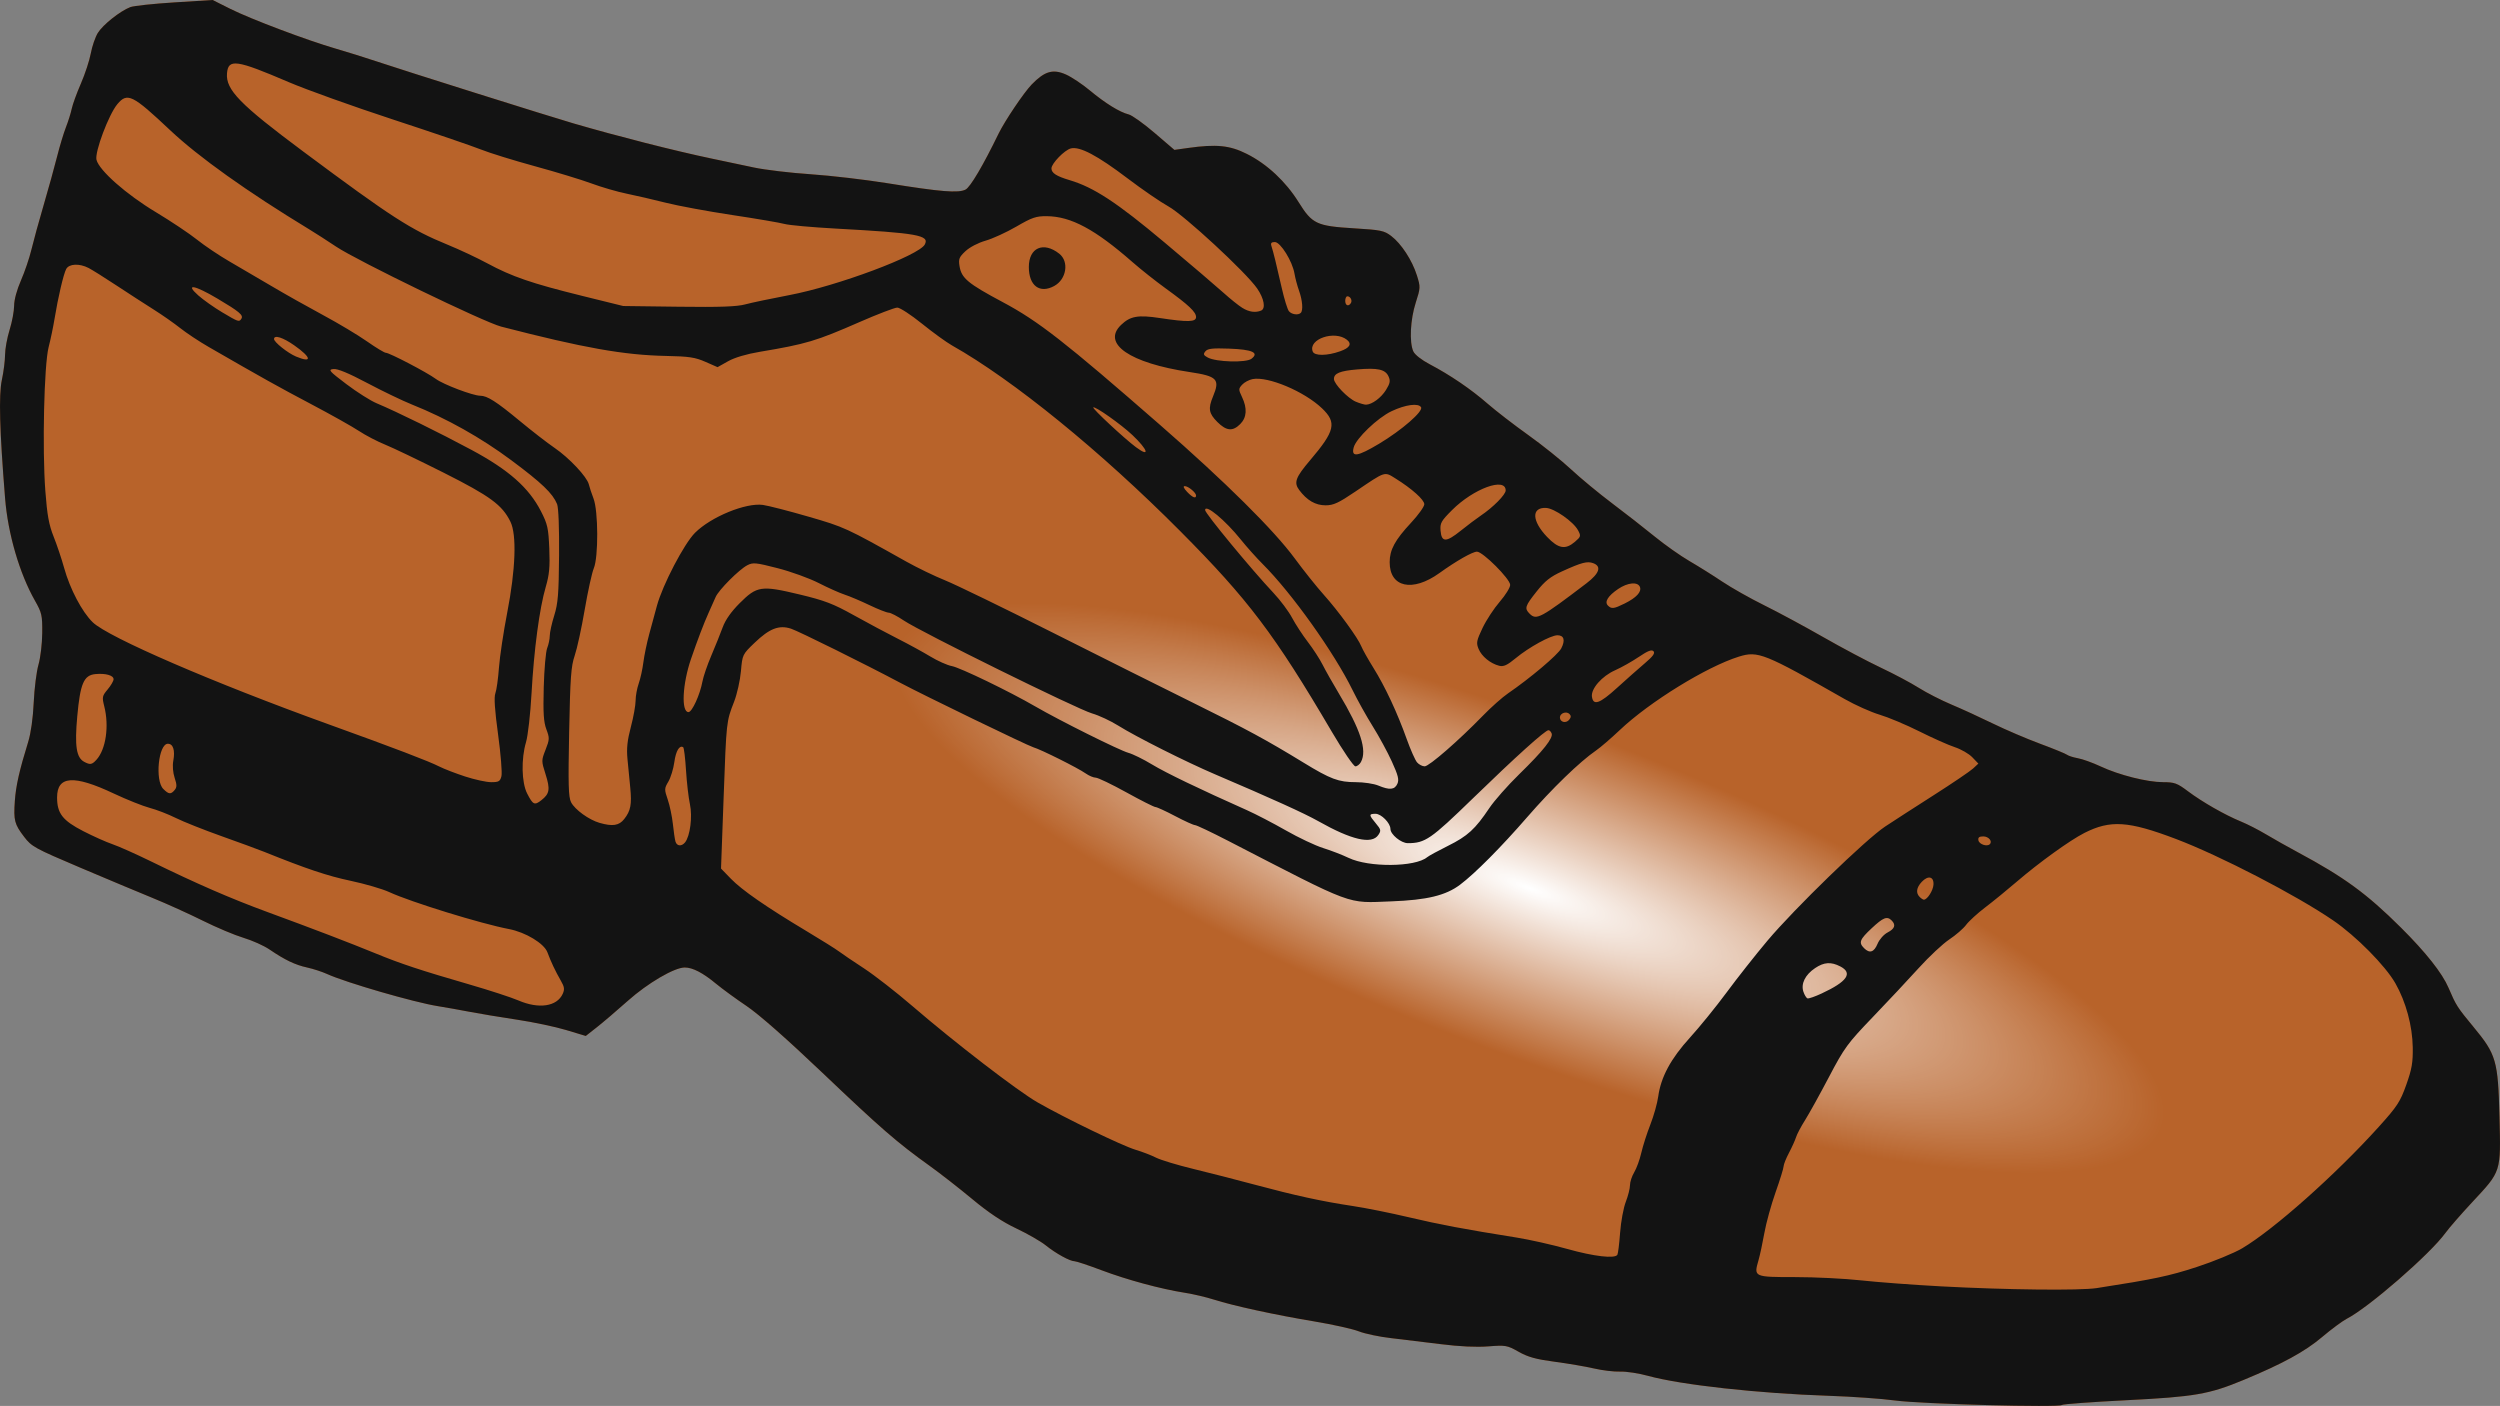
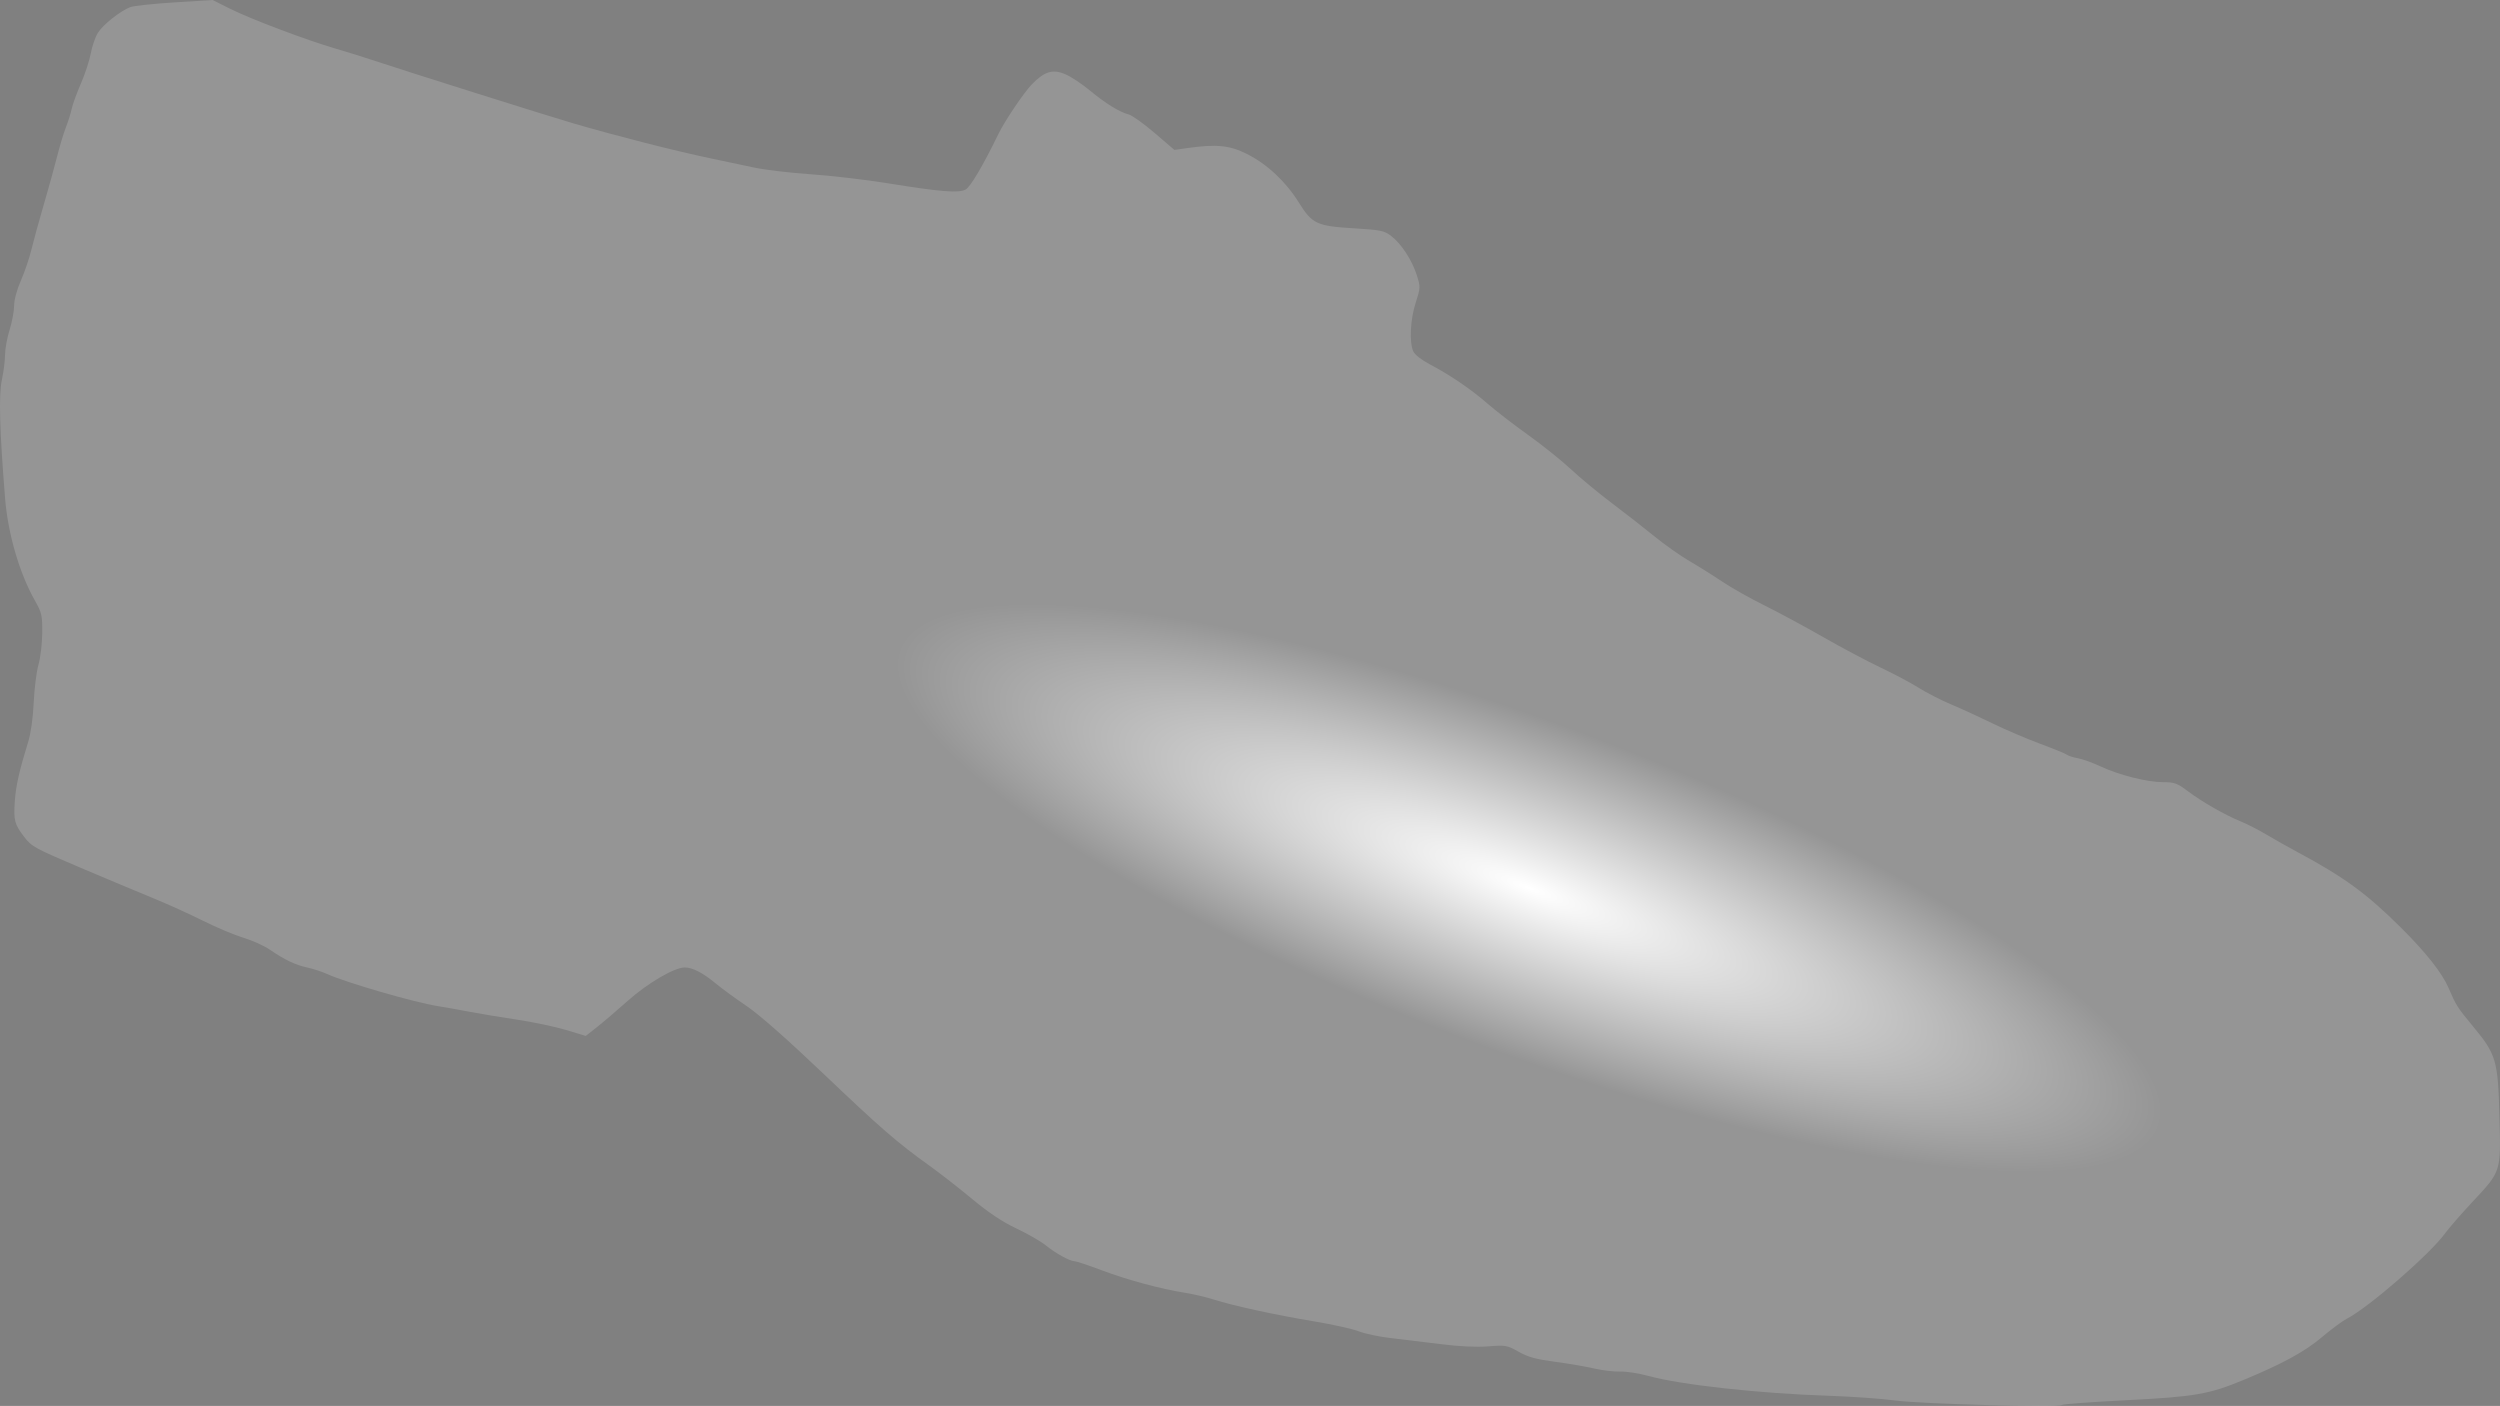
<svg xmlns="http://www.w3.org/2000/svg" xmlns:ns1="http://www.inkscape.org/namespaces/inkscape" xmlns:ns2="http://sodipodi.sourceforge.net/DTD/sodipodi-0.dtd" xmlns:xlink="http://www.w3.org/1999/xlink" width="312.206mm" height="175.574mm" viewBox="0 0 1106.242 622.113" id="svg2" version="1.1" ns1:version="0.91 r13725" ns2:docname="OTHER SHOE.svg">
  <rect x="0" y="0" width="1106.242" height="622.113" fill="#808080" stroke="none" />
  <defs id="defs4">
    <linearGradient ns1:collect="always" id="linearGradient7633">
      <stop style="stop-color:#ffffff;stop-opacity:1" offset="0" id="stop7635" />
      <stop style="stop-color:#ffffff;stop-opacity:0.165" offset="1" id="stop7637" />
    </linearGradient>
    <ns1:path-effect effect="powerstroke" id="path-effect4463" is_visible="true" offset_points="0.18,2.284" sort_points="true" interpolator_type="Linear" interpolator_beta="0.2" start_linecap_type="zerowidth" linejoin_type="round" miter_limit="4" end_linecap_type="zerowidth" cusp_linecap_type="round" />
    <ns1:path-effect effect="powerstroke" id="path-effect4459" is_visible="true" offset_points="0,0.5" sort_points="true" interpolator_type="Linear" interpolator_beta="0.2" start_linecap_type="zerowidth" linejoin_type="round" miter_limit="4" end_linecap_type="zerowidth" cusp_linecap_type="round" />
    <ns1:path-effect effect="powerstroke" id="path-effect4463-8" is_visible="true" offset_points="0.18,1.955" sort_points="true" interpolator_type="Linear" interpolator_beta="0.2" start_linecap_type="zerowidth" linejoin_type="round" miter_limit="4" end_linecap_type="zerowidth" cusp_linecap_type="round" />
    <radialGradient ns1:collect="always" xlink:href="#linearGradient7633" id="radialGradient7639" cx="1918.026" cy="989.92" fx="1918.026" fy="989.92" r="553.121" gradientTransform="matrix(-0.506,0.192,-0.047,-0.123,2767.516,214.658)" gradientUnits="userSpaceOnUse" />
  </defs>
  <ns2:namedview id="base" pagecolor="#ffffff" bordercolor="#666666" borderopacity="1.0" ns1:pageopacity="0.0" ns1:pageshadow="2" ns1:zoom="0.16632901" ns1:cx="-697.66526" ns1:cy="1043.409" ns1:document-units="px" ns1:current-layer="layer1" showgrid="false" fit-margin-top="0" fit-margin-left="0" fit-margin-right="0" fit-margin-bottom="0" ns1:window-width="1366" ns1:window-height="745" ns1:window-x="-8" ns1:window-y="-8" ns1:window-maximized="1" />
  <g ns1:label="Layer 1" ns1:groupmode="layer" id="layer1" transform="translate(-2841.64,-543.152)">
    <g id="g7649" transform="matrix(-1,0,0,1,6789.522,0)">
-       <path id="path7628" transform="translate(1520.767,474.98)" d="m 2333.027,68.172 -7.836,3.928 c -8.992,4.505 -33.985,13.929 -46.744,17.627 -4.773,1.383 -12.596,3.826 -17.385,5.43 -12.635,4.231 -77.141,24.544 -87.707,27.619 -19.859,5.779 -44.598,12.079 -61,15.535 -5.5,1.159 -14.017,2.959 -18.926,3.998 -4.909,1.039 -16.159,2.373 -25,2.965 -8.841,0.592 -24.174,2.384 -34.074,3.98 -23.625,3.811 -31.315,4.435 -34.5,2.799 -2.116,-1.087 -7.742,-10.618 -14.623,-24.771 -2.726,-5.607 -11.216,-18.202 -14.65,-21.736 -5.721,-5.887 -9.381,-6.952 -15.137,-4.406 -2.469,1.092 -7.213,4.254 -10.543,7.025 -6.847,5.698 -13.275,9.669 -17.227,10.641 -1.474,0.363 -6.628,4.04 -11.453,8.174 l -8.771,7.516 -6.049,-0.848 c -12.582,-1.764 -18.428,-1.175 -25.992,2.619 -8.961,4.494 -17.21,12.19 -22.969,21.43 -5.979,9.592 -7.921,10.501 -24.605,11.514 -11.731,0.712 -13.227,1.023 -16.326,3.387 -4.474,3.413 -9.252,10.733 -11.35,17.389 -1.632,5.177 -1.616,5.552 0.506,12.141 2.391,7.424 2.888,17.528 1.061,21.539 -0.66,1.449 -3.667,3.808 -7.25,5.689 -9.04,4.747 -18.285,11.042 -25.621,17.443 -3.575,3.12 -11.64,9.342 -17.92,13.828 -6.28,4.486 -14.83,11.336 -19,15.223 -4.17,3.887 -12.305,10.621 -18.08,14.965 -5.775,4.343 -14.233,10.942 -18.795,14.664 -4.562,3.722 -11.537,8.65 -15.5,10.951 -3.963,2.301 -10.518,6.406 -14.566,9.123 -4.048,2.717 -12.373,7.415 -18.5,10.441 -6.127,3.026 -17.871,9.355 -26.1,14.064 -8.229,4.709 -19.699,10.797 -25.488,13.527 -5.789,2.731 -13.35,6.749 -16.803,8.93 -3.452,2.18 -9.984,5.522 -14.514,7.426 -4.53,1.903 -12.755,5.674 -18.281,8.379 -5.526,2.705 -14.934,6.73 -20.904,8.945 -5.971,2.215 -11.348,4.417 -11.951,4.893 -0.604,0.476 -2.774,1.166 -4.822,1.535 -2.048,0.369 -6.548,1.992 -10,3.607 -8.21,3.842 -20.675,6.982 -27.713,6.982 -5.006,0 -6.201,0.439 -10.979,4.029 -6.338,4.762 -16.405,10.506 -23.502,13.41 -2.796,1.144 -7.782,3.696 -11.082,5.674 -3.3,1.977 -9.6,5.527 -14,7.887 -20.494,10.991 -30.549,18.338 -45.643,33.35 -11.038,10.978 -18.295,20.158 -21.066,26.65 -3.311,7.755 -3.897,8.676 -10.949,17.189 -10.195,12.308 -10.959,14.932 -11.594,39.871 -0.629,24.712 -0.887,23.899 12.068,37.801 4.94,5.301 10.284,11.439 11.875,13.639 6.736,9.315 34.069,33.077 43.65,37.947 1.838,0.934 6.788,4.606 11,8.16 7.591,6.405 17.391,11.755 34.662,18.918 15.301,6.345 21.506,7.417 51.861,8.959 15.327,0.779 28.152,1.721 28.5,2.094 1.137,1.215 62.1,-0.405 73.635,-1.957 6.05,-0.814 19.325,-1.759 29.5,-2.098 31.144,-1.037 65.496,-4.825 80,-8.824 4.125,-1.137 9.683,-1.985 12.351,-1.885 2.668,0.101 7.843,-0.515 11.5,-1.367 3.657,-0.852 11.469,-2.188 17.361,-2.969 8.361,-1.108 11.886,-2.082 16.053,-4.434 5.098,-2.877 5.708,-2.984 13.51,-2.383 5.279,0.407 12.693,0.058 20.947,-0.988 7.027,-0.89 16.955,-2.094 22.061,-2.674 5.106,-0.58 11.487,-1.924 14.182,-2.986 2.694,-1.062 11.635,-3.052 19.869,-4.422 17.267,-2.873 35.68,-6.881 44.396,-9.666 3.328,-1.063 9.025,-2.399 12.66,-2.971 10.686,-1.68 25.571,-5.703 36.902,-9.973 5.811,-2.19 11.177,-3.982 11.926,-3.982 2.078,0 8.322,-3.431 12.781,-7.023 2.2,-1.773 8.05,-5.138 13,-7.479 6.244,-2.952 12.216,-6.927 19.5,-12.98 5.775,-4.799 14.325,-11.468 19,-14.818 14.296,-10.246 21.535,-16.532 47.375,-41.133 15.668,-14.917 28.068,-25.834 33.5,-29.494 4.743,-3.196 10.86,-7.665 13.594,-9.932 5.773,-4.786 10.321,-7.141 13.797,-7.141 4.602,0 16.382,6.901 25.217,14.771 4.772,4.251 10.905,9.483 13.629,11.627 l 4.951,3.898 8.719,-2.633 c 4.795,-1.447 14.569,-3.506 21.719,-4.576 7.15,-1.07 16.6,-2.638 21,-3.486 4.4,-0.848 10.7,-1.971 14,-2.494 10.461,-1.657 40.707,-10.428 49,-14.211 2.2,-1.003 6.176,-2.302 8.836,-2.885 5.33,-1.167 9.847,-3.328 16.664,-7.973 2.475,-1.686 7.65,-4.011 11.5,-5.166 3.85,-1.155 11.95,-4.562 18,-7.572 6.05,-3.01 15.95,-7.496 22,-9.967 6.05,-2.471 20.582,-8.559 32.293,-13.529 20.092,-8.527 21.489,-9.294 24.775,-13.598 4.297,-5.627 4.724,-7.266 4.133,-15.865 -0.461,-6.709 -2.015,-13.59 -5.898,-26.123 -1.202,-3.881 -2.143,-10.568 -2.461,-17.5 -0.283,-6.17 -1.23,-13.694 -2.106,-16.719 -0.876,-3.025 -1.624,-9.325 -1.664,-14 -0.067,-7.849 0.182,-8.948 3.246,-14.355 6.816,-12.029 11.919,-29.506 13.184,-45.145 2.446,-30.255 2.871,-45.818 1.436,-52.5 -0.768,-3.575 -1.406,-8.597 -1.418,-11.16 -0.011,-2.563 -0.915,-7.513 -2.008,-11 -1.093,-3.486 -1.99,-8.289 -2,-10.672 -0.01,-2.609 -1.212,-7.066 -3.027,-11.201 -1.658,-3.778 -3.745,-9.929 -4.637,-13.668 -0.892,-3.739 -3.338,-12.649 -5.438,-19.799 -2.1,-7.15 -4.754,-16.735 -5.898,-21.299 -1.144,-4.564 -2.909,-10.414 -3.922,-13 -1.013,-2.586 -2.169,-6.276 -2.57,-8.201 -0.401,-1.925 -2.225,-6.936 -4.053,-11.135 -1.828,-4.199 -3.799,-10.211 -4.381,-13.359 -0.582,-3.149 -1.988,-7.229 -3.125,-9.068 -2.228,-3.605 -9.92,-9.71 -14.361,-11.398 -1.508,-0.573 -10.32,-1.517 -19.584,-2.096 l -16.844,-1.053 z" style="fill:#aa4400" ns1:connector-curvature="0" />
      <path style="fill:url(#radialGradient7639);fill-opacity:1" d="m 2333.027,68.172 -7.836,3.928 c -8.992,4.505 -33.985,13.929 -46.744,17.627 -4.773,1.383 -12.596,3.826 -17.385,5.43 -12.635,4.231 -77.141,24.544 -87.707,27.619 -19.859,5.779 -44.598,12.079 -61,15.535 -5.5,1.159 -14.017,2.959 -18.926,3.998 -4.909,1.039 -16.159,2.373 -25,2.965 -8.841,0.592 -24.174,2.384 -34.074,3.98 -23.625,3.811 -31.315,4.435 -34.5,2.799 -2.116,-1.087 -7.742,-10.618 -14.623,-24.771 -2.726,-5.607 -11.216,-18.202 -14.65,-21.736 -5.721,-5.887 -9.381,-6.952 -15.137,-4.406 -2.469,1.092 -7.213,4.254 -10.543,7.025 -6.847,5.698 -13.275,9.669 -17.227,10.641 -1.474,0.363 -6.628,4.04 -11.453,8.174 l -8.771,7.516 -6.049,-0.848 c -12.582,-1.764 -18.428,-1.175 -25.992,2.619 -8.961,4.494 -17.21,12.19 -22.969,21.43 -5.979,9.592 -7.921,10.501 -24.605,11.514 -11.731,0.712 -13.227,1.023 -16.326,3.387 -4.474,3.413 -9.252,10.733 -11.35,17.389 -1.632,5.177 -1.616,5.552 0.506,12.141 2.391,7.424 2.888,17.528 1.061,21.539 -0.66,1.449 -3.667,3.808 -7.25,5.689 -9.04,4.747 -18.285,11.042 -25.621,17.443 -3.575,3.12 -11.64,9.342 -17.92,13.828 -6.28,4.486 -14.83,11.336 -19,15.223 -4.17,3.887 -12.305,10.621 -18.08,14.965 -5.775,4.343 -14.233,10.942 -18.795,14.664 -4.562,3.722 -11.537,8.65 -15.5,10.951 -3.963,2.301 -10.518,6.406 -14.566,9.123 -4.048,2.717 -12.373,7.415 -18.5,10.441 -6.127,3.026 -17.871,9.355 -26.1,14.064 -8.229,4.709 -19.699,10.797 -25.488,13.527 -5.789,2.731 -13.35,6.749 -16.803,8.93 -3.452,2.18 -9.984,5.522 -14.514,7.426 -4.53,1.903 -12.755,5.674 -18.281,8.379 -5.526,2.705 -14.934,6.73 -20.904,8.945 -5.971,2.215 -11.348,4.417 -11.951,4.893 -0.604,0.476 -2.774,1.166 -4.822,1.535 -2.048,0.369 -6.548,1.992 -10,3.607 -8.21,3.842 -20.675,6.982 -27.713,6.982 -5.006,0 -6.201,0.439 -10.979,4.029 -6.338,4.762 -16.405,10.506 -23.502,13.41 -2.796,1.144 -7.782,3.696 -11.082,5.674 -3.3,1.977 -9.6,5.527 -14,7.887 -20.494,10.991 -30.549,18.338 -45.643,33.35 -11.038,10.978 -18.295,20.158 -21.066,26.65 -3.311,7.755 -3.897,8.676 -10.949,17.189 -10.195,12.308 -10.959,14.932 -11.594,39.871 -0.629,24.712 -0.887,23.899 12.068,37.801 4.94,5.301 10.284,11.439 11.875,13.639 6.736,9.315 34.069,33.077 43.65,37.947 1.838,0.934 6.788,4.606 11,8.16 7.591,6.405 17.391,11.755 34.662,18.918 15.301,6.345 21.506,7.417 51.861,8.959 15.327,0.779 28.152,1.721 28.5,2.094 1.137,1.215 62.1,-0.405 73.635,-1.957 6.05,-0.814 19.325,-1.759 29.5,-2.098 31.144,-1.037 65.496,-4.825 80,-8.824 4.125,-1.137 9.683,-1.985 12.351,-1.885 2.668,0.101 7.843,-0.515 11.5,-1.367 3.657,-0.852 11.469,-2.188 17.361,-2.969 8.361,-1.108 11.886,-2.082 16.053,-4.434 5.098,-2.877 5.708,-2.984 13.51,-2.383 5.279,0.407 12.693,0.058 20.947,-0.988 7.027,-0.89 16.955,-2.094 22.061,-2.674 5.106,-0.58 11.487,-1.924 14.182,-2.986 2.694,-1.062 11.635,-3.052 19.869,-4.422 17.267,-2.873 35.68,-6.881 44.396,-9.666 3.328,-1.063 9.025,-2.399 12.66,-2.971 10.686,-1.68 25.571,-5.703 36.902,-9.973 5.811,-2.19 11.177,-3.982 11.926,-3.982 2.078,0 8.322,-3.431 12.781,-7.023 2.2,-1.773 8.05,-5.138 13,-7.479 6.244,-2.952 12.216,-6.927 19.5,-12.98 5.775,-4.799 14.325,-11.468 19,-14.818 14.296,-10.246 21.535,-16.532 47.375,-41.133 15.668,-14.917 28.068,-25.834 33.5,-29.494 4.743,-3.196 10.86,-7.665 13.594,-9.932 5.773,-4.786 10.321,-7.141 13.797,-7.141 4.602,0 16.382,6.901 25.217,14.771 4.772,4.251 10.905,9.483 13.629,11.627 l 4.951,3.898 8.719,-2.633 c 4.795,-1.447 14.569,-3.506 21.719,-4.576 7.15,-1.07 16.6,-2.638 21,-3.486 4.4,-0.848 10.7,-1.971 14,-2.494 10.461,-1.657 40.707,-10.428 49,-14.211 2.2,-1.003 6.176,-2.302 8.836,-2.885 5.33,-1.167 9.847,-3.328 16.664,-7.973 2.475,-1.686 7.65,-4.011 11.5,-5.166 3.85,-1.155 11.95,-4.562 18,-7.572 6.05,-3.01 15.95,-7.496 22,-9.967 6.05,-2.471 20.582,-8.559 32.293,-13.529 20.092,-8.527 21.489,-9.294 24.775,-13.598 4.297,-5.627 4.724,-7.266 4.133,-15.865 -0.461,-6.709 -2.015,-13.59 -5.898,-26.123 -1.202,-3.881 -2.143,-10.568 -2.461,-17.5 -0.283,-6.17 -1.23,-13.694 -2.106,-16.719 -0.876,-3.025 -1.624,-9.325 -1.664,-14 -0.067,-7.849 0.182,-8.948 3.246,-14.355 6.816,-12.029 11.919,-29.506 13.184,-45.145 2.446,-30.255 2.871,-45.818 1.436,-52.5 -0.768,-3.575 -1.406,-8.597 -1.418,-11.16 -0.011,-2.563 -0.915,-7.513 -2.008,-11 -1.093,-3.486 -1.99,-8.289 -2,-10.672 -0.01,-2.609 -1.212,-7.066 -3.027,-11.201 -1.658,-3.778 -3.745,-9.929 -4.637,-13.668 -0.892,-3.739 -3.338,-12.649 -5.438,-19.799 -2.1,-7.15 -4.754,-16.735 -5.898,-21.299 -1.144,-4.564 -2.909,-10.414 -3.922,-13 -1.013,-2.586 -2.169,-6.276 -2.57,-8.201 -0.401,-1.925 -2.225,-6.936 -4.053,-11.135 -1.828,-4.199 -3.799,-10.211 -4.381,-13.359 -0.582,-3.149 -1.988,-7.229 -3.125,-9.068 -2.228,-3.605 -9.92,-9.71 -14.361,-11.398 -1.508,-0.573 -10.32,-1.517 -19.584,-2.096 l -16.844,-1.053 z" transform="translate(1520.767,474.98)" id="path7631" ns1:connector-curvature="0" />
-       <path ns1:connector-curvature="0" id="path7556" d="m 3035.489,1164.839 c -0.348,-0.372 -13.173,-1.314 -28.5,-2.093 -30.355,-1.542 -36.561,-2.614 -51.861,-8.96 -17.271,-7.163 -27.073,-12.511 -34.664,-18.917 -4.212,-3.554 -9.162,-7.226 -11,-8.16 -9.581,-4.87 -36.914,-28.632 -43.65,-37.947 -1.591,-2.2 -6.935,-8.337 -11.875,-13.639 -12.955,-13.902 -12.696,-13.09 -12.067,-37.801 0.635,-24.939 1.398,-27.563 11.594,-39.871 7.053,-8.514 7.638,-9.434 10.949,-17.189 2.771,-6.492 10.028,-15.672 21.066,-26.65 15.093,-15.011 25.149,-22.359 45.643,-33.35 4.4,-2.36 10.7,-5.909 14,-7.886 3.3,-1.977 8.287,-4.531 11.083,-5.675 7.097,-2.904 17.165,-8.649 23.503,-13.411 4.778,-3.59 5.972,-4.028 10.978,-4.028 7.037,0 19.503,-3.141 27.713,-6.982 3.452,-1.615 7.952,-3.239 10,-3.607 2.048,-0.369 4.218,-1.06 4.822,-1.536 0.604,-0.476 5.982,-2.678 11.953,-4.892 5.971,-2.215 15.377,-6.24 20.903,-8.945 5.526,-2.705 13.753,-6.475 18.283,-8.378 4.53,-1.903 11.061,-5.245 14.513,-7.425 3.453,-2.18 11.014,-6.199 16.803,-8.93 5.789,-2.731 17.258,-8.818 25.487,-13.528 8.229,-4.709 19.974,-11.038 26.101,-14.065 6.127,-3.026 14.452,-7.725 18.5,-10.441 4.048,-2.717 10.603,-6.822 14.566,-9.123 3.963,-2.301 10.938,-7.229 15.5,-10.951 4.562,-3.722 13.019,-10.321 18.794,-14.664 5.775,-4.343 13.912,-11.077 18.081,-14.964 4.17,-3.887 12.72,-10.737 19,-15.223 6.28,-4.486 14.344,-10.708 17.919,-13.828 7.336,-6.402 16.582,-12.696 25.622,-17.444 3.583,-1.881 6.59,-4.242 7.25,-5.691 1.827,-4.011 1.329,-14.115 -1.061,-21.539 -2.122,-6.589 -2.138,-6.964 -0.506,-12.141 2.098,-6.655 6.877,-13.976 11.351,-17.389 3.099,-2.364 4.593,-2.674 16.324,-3.385 16.684,-1.012 18.627,-1.922 24.606,-11.514 5.759,-9.24 14.008,-16.936 22.969,-21.431 7.564,-3.794 13.411,-4.383 25.993,-2.619 l 6.048,0.848 8.772,-7.516 c 4.825,-4.134 9.978,-7.812 11.452,-8.175 3.951,-0.972 10.379,-4.942 17.226,-10.641 3.33,-2.771 8.075,-5.933 10.544,-7.025 5.756,-2.546 9.415,-1.481 15.137,4.406 3.435,3.534 11.924,16.13 14.649,21.737 6.881,14.154 12.507,23.684 14.623,24.771 3.185,1.636 10.874,1.012 34.5,-2.798 9.9,-1.597 25.234,-3.388 34.075,-3.98 8.841,-0.592 20.091,-1.927 25,-2.966 4.909,-1.039 13.425,-2.838 18.924,-3.997 16.402,-3.456 41.141,-9.757 61,-15.536 10.566,-3.075 75.072,-23.387 87.707,-27.618 4.789,-1.604 12.613,-4.047 17.385,-5.431 12.759,-3.698 37.751,-13.122 46.743,-17.628 l 7.836,-3.926 16.843,1.052 c 9.264,0.579 18.077,1.521 19.585,2.095 4.441,1.689 12.132,7.793 14.36,11.398 1.137,1.839 2.543,5.92 3.125,9.069 0.582,3.149 2.554,9.161 4.382,13.36 1.828,4.199 3.651,9.21 4.052,11.135 0.401,1.925 1.558,5.616 2.571,8.202 1.013,2.586 2.778,8.436 3.922,13 1.144,4.564 3.798,14.148 5.897,21.298 2.1,7.15 4.547,16.059 5.439,19.799 0.892,3.739 2.978,9.89 4.636,13.668 1.815,4.136 3.02,8.593 3.028,11.201 0.01,2.383 0.907,7.185 2,10.671 1.093,3.487 1.996,8.437 2.008,11 0.012,2.563 0.649,7.586 1.417,11.161 1.436,6.682 1.01,22.245 -1.436,52.5 -1.264,15.639 -6.368,33.116 -13.184,45.144 -3.064,5.407 -3.313,6.506 -3.246,14.356 0.04,4.675 0.789,10.975 1.665,14 0.876,3.025 1.823,10.548 2.106,16.719 0.318,6.932 1.258,13.619 2.46,17.5 3.883,12.533 5.436,19.413 5.897,26.122 0.591,8.599 0.164,10.239 -4.132,15.866 -3.286,4.303 -4.683,5.07 -24.775,13.597 -11.711,4.97 -26.243,11.059 -32.293,13.53 -6.05,2.471 -15.95,6.956 -22,9.966 -6.05,3.01 -14.15,6.418 -18,7.573 -3.85,1.155 -9.025,3.48 -11.5,5.166 -6.817,4.645 -11.334,6.806 -16.664,7.974 -2.66,0.583 -6.636,1.88 -8.836,2.884 -8.293,3.783 -38.539,12.555 -49,14.212 -3.3,0.523 -9.6,1.644 -14,2.493 -4.4,0.848 -13.85,2.418 -21,3.488 -7.15,1.07 -16.923,3.129 -21.718,4.576 l -8.718,2.631 -4.953,-3.898 c -2.724,-2.144 -8.857,-7.376 -13.629,-11.627 -8.835,-7.871 -20.614,-14.771 -25.215,-14.771 -3.476,0 -8.024,2.353 -13.796,7.14 -2.734,2.267 -8.851,6.736 -13.594,9.931 -5.432,3.66 -17.832,14.577 -33.5,29.494 -25.84,24.601 -33.081,30.887 -47.376,41.133 -4.675,3.351 -13.225,10.019 -19,14.818 -7.284,6.053 -13.257,10.03 -19.5,12.981 -4.95,2.34 -10.8,5.706 -13,7.478 -4.459,3.593 -10.703,7.024 -12.781,7.024 -0.748,0 -6.115,1.792 -11.926,3.981 -11.331,4.27 -26.217,8.293 -36.903,9.973 -3.635,0.572 -9.332,1.909 -12.66,2.972 -8.717,2.785 -27.128,6.793 -44.395,9.666 -8.234,1.37 -17.176,3.36 -19.87,4.422 -2.694,1.062 -9.076,2.406 -14.182,2.986 -5.106,0.58 -15.032,1.784 -22.059,2.674 -8.254,1.046 -15.669,1.396 -20.948,0.989 -7.801,-0.602 -8.413,-0.494 -13.511,2.383 -4.167,2.352 -7.691,3.325 -16.052,4.433 -5.892,0.781 -13.705,2.117 -17.362,2.969 -3.657,0.852 -8.832,1.467 -11.5,1.366 -2.668,-0.101 -8.226,0.747 -12.351,1.885 -14.505,3.999 -48.856,7.789 -80,8.826 -10.175,0.339 -23.45,1.282 -29.5,2.096 -11.535,1.552 -72.497,3.172 -73.633,1.957 z m 53.633,-52.488 c 12.1,-0.65 27.941,-1.835 35.202,-2.635 7.261,-0.8 20.438,-1.454 29.281,-1.454 18.174,0 18.292,-0.054 16.158,-7.403 -0.654,-2.253 -1.827,-7.697 -2.606,-12.097 -0.779,-4.4 -3.008,-12.5 -4.954,-18 -1.946,-5.5 -3.548,-10.678 -3.56,-11.508 -0.012,-0.829 -1.089,-3.529 -2.393,-6 -1.304,-2.471 -2.709,-5.581 -3.122,-6.913 -0.413,-1.331 -2.197,-4.706 -3.964,-7.5 -1.767,-2.794 -6.524,-11.38 -10.571,-19.079 -6.859,-13.051 -8.175,-14.851 -19.416,-26.557 -6.632,-6.906 -15.791,-16.684 -20.355,-21.728 -4.564,-5.044 -10.648,-10.731 -13.522,-12.639 -2.874,-1.907 -6.213,-4.805 -7.422,-6.44 -1.208,-1.635 -5.024,-5.121 -8.478,-7.748 -3.454,-2.627 -9.71,-7.726 -13.902,-11.332 -9.812,-8.441 -23.562,-18.356 -29.933,-21.584 -11.524,-5.839 -19.451,-5.325 -40.445,2.624 -19.631,7.433 -53.253,24.843 -69.654,36.068 -10.152,6.948 -23.112,20.048 -27.542,27.839 -4.657,8.189 -7.533,18.805 -7.679,28.339 -0.103,6.732 0.4,9.63 2.875,16.58 2.678,7.516 3.976,9.505 12.083,18.5 19.039,21.127 46.453,45.508 60.546,53.849 3.504,2.074 12.539,5.789 20.077,8.256 12.197,3.991 19.002,5.426 44.294,9.34 7.448,1.152 39.863,0.787 69,-0.777 z m 165.163,-16.523 c 6.689,-1.877 16.814,-4.155 22.5,-5.063 23.202,-3.703 34.039,-5.744 47.837,-9.01 7.975,-1.888 19.145,-4.126 24.822,-4.974 13.296,-1.986 25.527,-4.652 43.354,-9.45 7.878,-2.12 20.064,-5.245 27.08,-6.944 7.016,-1.699 14.441,-3.947 16.5,-4.996 2.059,-1.049 6.129,-2.614 9.045,-3.478 5.763,-1.708 31.101,-13.961 43.313,-20.945 8.768,-5.014 36.611,-26.438 55.46,-42.673 7.109,-6.123 16.751,-13.63 21.426,-16.682 4.675,-3.051 9.625,-6.402 11,-7.446 1.375,-1.044 7.9,-5.131 14.5,-9.082 17.665,-10.576 28.447,-18.048 33.353,-23.112 l 4.353,-4.493 -1.147,-31.358 c -1.248,-34.129 -1.187,-33.575 -4.644,-42.481 -1.307,-3.368 -2.667,-9.443 -3.021,-13.5 -0.64,-7.325 -0.682,-7.412 -6.033,-12.553 -6.593,-6.334 -10.823,-7.978 -16.11,-6.259 -3.289,1.069 -32.734,15.656 -48.25,23.903 -10.589,5.628 -56.524,27.886 -59,28.588 -3.269,0.927 -19.747,9.161 -23.154,11.569 -1.46,1.032 -3.46,1.876 -4.446,1.876 -0.985,0 -7.082,2.925 -13.548,6.5 -6.466,3.575 -12.262,6.5 -12.879,6.5 -0.617,0 -4.539,1.8 -8.715,4 -4.176,2.2 -8.129,4 -8.785,4 -0.656,0 -7.218,3.108 -14.583,6.907 -56.795,29.295 -52.181,27.584 -72.347,26.828 -15.702,-0.589 -24.012,-2.599 -30.325,-7.336 -6.612,-4.961 -18.168,-16.591 -29.744,-29.931 -10.966,-12.638 -23.303,-24.583 -30.476,-29.506 -1.925,-1.321 -6.65,-5.386 -10.5,-9.033 -13.164,-12.469 -38.427,-28.042 -52.71,-32.491 -8.429,-2.626 -11.203,-1.513 -46.79,18.773 -4.675,2.665 -11.649,5.785 -15.499,6.933 -3.849,1.148 -11.763,4.477 -17.586,7.397 -5.823,2.92 -12.86,6.053 -15.639,6.962 -2.779,0.909 -6.263,2.917 -7.744,4.461 l -2.691,2.809 2.329,2.171 c 1.281,1.194 9.079,6.479 17.329,11.745 8.25,5.266 17.96,11.535 21.579,13.931 8.599,5.696 40.189,36.342 52.202,50.644 5.191,6.179 13.259,16.41 17.93,22.735 4.671,6.325 11.974,15.325 16.228,20 8.526,9.369 12.896,17.49 14.073,26.151 0.4,2.942 1.962,8.498 3.472,12.348 1.51,3.85 3.311,9.475 4.003,12.5 0.692,3.025 2.103,6.903 3.136,8.618 1.033,1.715 1.878,4.286 1.878,5.713 0,1.427 0.836,4.749 1.858,7.382 1.022,2.633 2.154,8.778 2.515,13.657 0.361,4.878 0.902,9.266 1.201,9.75 1.12,1.813 10.316,0.75 22.088,-2.554 z m 464.212,-109.984 c 3.094,-1.33 12.825,-4.505 21.625,-7.055 21.704,-6.29 30.312,-9.137 41.5,-13.728 11.523,-4.728 27.306,-10.768 48,-18.368 16.186,-5.944 31.248,-12.497 51.5,-22.407 6.6,-3.229 14.25,-6.64 17,-7.579 2.75,-0.939 8.542,-3.527 12.871,-5.75 9.174,-4.712 11.62,-7.852 11.626,-14.921 0.01,-9.584 -7.33,-10.111 -24.986,-1.796 -5.781,2.722 -12.985,5.603 -16.01,6.401 -3.025,0.798 -8.2,2.799 -11.5,4.446 -3.3,1.647 -12.41,5.272 -20.245,8.056 -7.835,2.784 -16.385,5.924 -19,6.979 -18.504,7.462 -27.937,10.625 -38.106,12.774 -6.407,1.354 -14.123,3.608 -17.148,5.01 -9.461,4.382 -40.675,14.021 -52.932,16.346 -7.359,1.396 -15.59,6.369 -17.044,10.298 -1.548,4.184 -3.545,8.403 -5.949,12.57 -1.578,2.735 -1.729,3.81 -0.814,5.819 2.558,5.614 10.56,6.801 19.614,2.908 z m -568.616,-3.859 c 1.176,-3.527 -0.783,-7.491 -5.157,-10.436 -3.967,-2.67 -7.053,-2.881 -11.152,-0.762 -5.69,2.942 -3.114,6.698 8.211,11.969 2.936,1.367 5.761,2.349 6.276,2.183 0.516,-0.166 1.335,-1.496 1.821,-2.954 z m -26.83,-19.294 c 2.456,-2.456 1.932,-3.817 -3.386,-8.792 -5.149,-4.817 -6.816,-5.464 -8.843,-3.437 -1.96,1.96 -1.386,3.652 1.797,5.298 1.677,0.867 3.636,3.08 4.449,5.026 1.573,3.763 3.508,4.38 5.983,1.905 z m -24.629,-22.629 c 1.778,-1.778 1.462,-4.141 -0.891,-6.667 -2.834,-3.041 -5.47,-2.394 -5.204,1.278 0.189,2.619 2.75,6.589 4.25,6.589 0.355,0 1.185,-0.54 1.845,-1.2 z m 252.7,-17.296 c 2.75,-1.323 7.814,-3.28 11.254,-4.351 3.439,-1.07 10.85,-4.571 16.467,-7.779 5.617,-3.208 13.378,-7.244 17.246,-8.967 21.093,-9.399 35.804,-16.485 42.005,-20.234 3.835,-2.318 8.56,-4.643 10.502,-5.166 3.816,-1.028 30.458,-14.3 41.026,-20.438 11.477,-6.666 33.388,-17.268 37.082,-17.942 1.97,-0.36 6.245,-2.267 9.5,-4.238 3.255,-1.971 9.743,-5.515 14.418,-7.876 4.675,-2.361 13.402,-7.021 19.393,-10.356 9.226,-5.136 12.92,-6.549 24.15,-9.24 16.874,-4.044 18.773,-3.763 26.437,3.907 3.739,3.742 6.293,7.379 7.499,10.676 1.006,2.75 3.269,8.375 5.029,12.5 1.761,4.125 3.531,9.3 3.933,11.5 1.058,5.783 4.582,13.5 6.163,13.5 3.283,0 2.7,-12.383 -1.106,-23.5 -2.863,-8.361 -5.687,-15.766 -7.818,-20.5 -1.114,-2.475 -2.511,-5.605 -3.103,-6.955 -1.371,-3.126 -10.302,-12.091 -13.956,-14.009 -2.541,-1.334 -3.738,-1.22 -13.455,1.275 -5.866,1.506 -14.041,4.462 -18.166,6.569 -4.125,2.107 -9.3,4.417 -11.5,5.135 -2.2,0.718 -7.137,2.808 -10.972,4.645 -3.834,1.837 -7.665,3.341 -8.513,3.341 -0.848,0 -3.884,1.578 -6.748,3.506 -7.489,5.044 -76.676,39.183 -83.243,41.075 -3.039,0.876 -8.259,3.311 -11.601,5.411 -7.787,4.894 -30.047,16.087 -42.923,21.581 -24.913,10.631 -39.495,17.246 -45.5,20.642 -14.826,8.384 -23.736,10.444 -26.639,6.158 -1.305,-1.927 -1.202,-2.409 1.099,-5.144 3.146,-3.739 3.159,-4.23 0.112,-4.23 -2.52,0 -6.573,4.119 -6.573,6.68 0,2.44 -4.735,6.32 -7.705,6.314 -7.674,-0.015 -10.133,-1.71 -28.789,-19.835 -18.852,-18.316 -31.986,-30.159 -33.447,-30.159 -0.465,0 -1.093,0.644 -1.395,1.43 -0.778,2.028 3.71,7.677 14.359,18.07 5.072,4.95 11.028,11.7 13.237,15 6.204,9.27 9.587,12.365 18.191,16.64 4.373,2.173 8.561,4.456 9.306,5.074 5.317,4.412 25.816,4.584 34.742,0.29 z m -278.687,-7.754 c 0.245,-1.284 -0.324,-1.75 -2.133,-1.75 -2.392,0 -4.2,2.147 -2.902,3.444 1.22,1.22 4.703,0.047 5.035,-1.694 z m 576.56,0.5 c 0.279,-0.963 0.792,-4.45 1.139,-7.75 0.347,-3.3 1.366,-8.146 2.264,-10.769 1.549,-4.527 1.536,-4.933 -0.273,-7.994 -1.048,-1.774 -2.235,-5.658 -2.639,-8.631 -0.669,-4.928 -2.259,-7.599 -3.914,-6.576 -0.354,0.219 -0.916,4.802 -1.248,10.184 -0.332,5.382 -1.113,12.148 -1.736,15.036 -1.192,5.525 -0.072,14.214 2.184,16.932 1.537,1.852 3.621,1.639 4.222,-0.432 z m 33.546,-8.227 c 4.715,-1.352 10.94,-5.85 12.636,-9.131 1.165,-2.253 1.317,-7.765 0.855,-31.066 -0.48,-24.207 -0.837,-29.126 -2.454,-33.826 -1.041,-3.025 -3.031,-12.149 -4.421,-20.275 -1.391,-8.126 -3.205,-16.394 -4.032,-18.372 -2.082,-4.984 -2.002,-25.327 0.122,-30.853 0.846,-2.2 1.781,-5.025 2.078,-6.277 0.786,-3.311 8.728,-11.76 15.199,-16.168 3.079,-2.097 10.019,-7.474 15.423,-11.947 10.321,-8.544 14.348,-11.107 17.451,-11.107 3.175,0 16.326,-4.979 19.613,-7.426 3.793,-2.824 20.531,-11.574 22.139,-11.574 0.637,0 4.399,-2.276 8.361,-5.058 3.961,-2.782 12.694,-8.009 19.407,-11.615 6.713,-3.607 16.93,-9.356 22.705,-12.777 5.775,-3.421 14.198,-8.354 18.718,-10.961 4.52,-2.608 10.986,-6.954 14.369,-9.658 3.383,-2.704 11.586,-8.183 18.228,-12.174 13.073,-7.855 25.062,-18.43 26.248,-23.152 0.851,-3.392 -5.427,-20.1 -9.267,-24.664 -4.413,-5.245 -6.686,-4.119 -23.309,11.547 -12.574,11.85 -34.241,27.298 -61.487,43.838 -2.75,1.669 -8.15,5.14 -12,7.713 -9.339,6.241 -65.414,33.415 -73,35.376 -36.528,9.443 -54.325,12.607 -73,12.979 -10.096,0.201 -12.854,0.614 -17.381,2.602 l -5.381,2.363 -4.642,-2.609 c -2.923,-1.643 -8.15,-3.197 -14.119,-4.197 -20.509,-3.437 -24.774,-4.71 -44.086,-13.16 -8.035,-3.516 -15.548,-6.392 -16.695,-6.392 -1.148,0 -6.049,3.196 -10.891,7.103 -4.843,3.907 -10.83,8.245 -13.305,9.641 -27.066,15.263 -65.791,46.77 -101,82.174 -30.136,30.303 -41.731,45.652 -67.106,88.832 -4.929,8.387 -9.606,15.25 -10.393,15.25 -0.787,0 -1.897,-0.87 -2.466,-1.934 -2.79,-5.214 0.111,-14.199 9.798,-30.345 2.713,-4.521 5.948,-10.246 7.189,-12.721 1.242,-2.475 4.16,-6.975 6.485,-10 2.325,-3.025 5.477,-7.85 7.004,-10.722 1.527,-2.872 5.224,-7.822 8.217,-11 9.761,-10.365 30.271,-35.21 30.271,-36.67 0,-2.93 -8.864,4.403 -15.863,13.124 -2.554,3.183 -6.893,8.033 -9.641,10.778 -12.863,12.848 -31.584,39.105 -39.727,55.718 -2.202,4.493 -6.235,11.728 -8.961,16.078 -2.726,4.35 -6.522,11.343 -8.434,15.54 -2.818,6.183 -3.282,8.06 -2.447,9.892 1.203,2.64 3.44,2.842 8.419,0.761 1.974,-0.825 6.474,-1.5 10,-1.5 7.592,0 11.135,-1.328 23.154,-8.678 16.314,-9.976 25.016,-14.691 48.581,-26.322 12.814,-6.325 40.876,-20.353 62.359,-31.173 21.483,-10.82 42.885,-21.218 47.56,-23.106 4.675,-1.888 12.428,-5.635 17.23,-8.327 26.814,-15.034 27.276,-15.246 43.316,-19.892 8.733,-2.529 17.788,-4.861 20.122,-5.181 7.599,-1.042 22.986,5.279 30.051,12.344 4.834,4.834 14.35,23.074 16.854,32.307 0.825,3.04 2.355,8.677 3.4,12.527 1.045,3.85 2.211,9.466 2.589,12.48 0.379,3.014 1.307,7.233 2.063,9.376 0.756,2.143 1.375,5.555 1.375,7.582 0,2.027 0.944,7.258 2.099,11.624 1.57,5.938 1.948,9.513 1.5,14.188 -0.329,3.438 -0.882,9.136 -1.229,12.664 -0.734,7.474 -0.197,10.265 2.681,13.924 2.272,2.888 5.129,3.332 10.869,1.686 z m 32.095,-13.051 c 2.453,-4.809 2.669,-15.307 0.468,-22.721 -0.835,-2.812 -1.924,-12.456 -2.421,-21.431 -1.073,-19.403 -3.512,-37.727 -6.277,-47.157 -1.603,-5.469 -1.921,-8.871 -1.587,-17 0.373,-9.068 0.77,-10.85 3.687,-16.537 5.352,-10.434 14.245,-18.299 30.664,-27.122 14.11,-7.582 33.101,-16.914 42.062,-20.671 2.689,-1.127 8.691,-4.926 13.338,-8.441 7.717,-5.838 8.216,-6.419 5.767,-6.707 -1.802,-0.211 -6.709,1.819 -14.949,6.186 -6.747,3.576 -15.642,7.854 -19.767,9.507 -15.427,6.183 -30.58,14.682 -44,24.676 -13.547,10.09 -18.295,14.637 -20.246,19.389 -0.634,1.545 -0.984,10.554 -0.884,22.774 0.139,17.004 0.479,21.217 2.135,26.5 1.083,3.455 1.975,7.49 1.982,8.967 0.01,1.477 0.523,3.952 1.147,5.5 0.624,1.548 1.307,9.34 1.519,17.315 0.302,11.398 0.052,15.382 -1.169,18.625 -1.445,3.835 -1.419,4.467 0.358,9 1.877,4.787 1.878,4.983 0.025,10.805 -2.137,6.715 -1.831,8.666 1.81,11.53 3.061,2.408 3.751,2.082 6.338,-2.988 z m 160.986,-1.972 c 3.77,-3.77 2.122,-20 -2.03,-20 -2.34,0 -3.264,2.914 -2.394,7.551 0.404,2.155 0.161,5.217 -0.596,7.511 -1.034,3.135 -1.036,4.166 -0.01,5.406 1.678,2.022 2.626,1.934 5.027,-0.468 z m -133.572,-5.508 c 4.226,-1.379 9.346,-3.354 11.378,-4.387 4.729,-2.405 19.78,-8.147 48.698,-18.578 51.434,-18.553 97.828,-38.61 104.711,-45.27 4.733,-4.579 10.081,-14.742 12.665,-24.064 1.109,-4.001 3.201,-10.238 4.651,-13.861 2.074,-5.184 2.854,-9.489 3.663,-20.21 1.407,-18.645 0.556,-55.821 -1.455,-63.623 -0.851,-3.3 -2.025,-8.925 -2.61,-12.5 -1.558,-9.518 -3.972,-19.84 -5.16,-22.061 -1.263,-2.36 -5.838,-2.575 -9.914,-0.467 -1.566,0.81 -7.127,4.297 -12.358,7.75 -5.231,3.453 -12.589,8.216 -16.353,10.585 -3.763,2.369 -9.093,6.091 -11.843,8.272 -2.75,2.18 -8.375,5.911 -12.5,8.289 -23.857,13.757 -30.938,17.71 -45.4,25.342 -8.789,4.639 -18.323,9.989 -21.185,11.889 -2.862,1.9 -8.064,4.615 -11.56,6.032 -3.496,1.418 -15.182,7.023 -25.97,12.455 -20.536,10.341 -25.868,14.258 -29.497,21.67 -2.833,5.785 -2.289,21.061 1.432,40.243 1.654,8.525 3.297,19.479 3.653,24.342 0.355,4.863 1.071,9.959 1.59,11.325 0.654,1.719 0.282,7.339 -1.206,18.255 -1.183,8.674 -1.851,16.965 -1.485,18.425 0.576,2.297 1.184,2.653 4.519,2.653 2.119,0 7.311,-1.129 11.537,-2.508 z m -421.224,-6.242 c 0.833,-0.963 2.882,-5.575 4.556,-10.25 4.232,-11.824 9.569,-23.246 14.748,-31.56 2.419,-3.883 4.826,-8.158 5.349,-9.5 1.416,-3.633 10.096,-15.564 16.627,-22.857 3.161,-3.529 8.914,-10.729 12.785,-16 9.253,-12.599 30.745,-33.909 59.644,-59.142 42.128,-36.782 53.875,-45.954 69.603,-54.34 15.477,-8.253 18.283,-10.588 19.151,-15.938 0.514,-3.168 0.182,-4.003 -2.65,-6.647 -1.865,-1.742 -5.63,-3.702 -8.877,-4.623 -3.102,-0.879 -9.24,-3.69 -13.64,-6.246 -6.959,-4.043 -8.716,-4.64 -13.5,-4.59 -10.697,0.111 -21.342,5.829 -37.937,20.378 -3.61,3.164 -10.163,8.357 -14.563,11.539 -10.28,7.434 -13.5,10.467 -13.5,12.713 0,2.223 3.578,2.322 16,0.442 9.713,-1.47 13.094,-0.872 17.175,3.038 8.653,8.29 -3.832,16.874 -30.332,20.856 -12.251,1.841 -13.534,3.183 -10.342,10.822 2.227,5.33 1.862,7.492 -1.9,11.254 -4.029,4.029 -6.803,4.288 -10.145,0.945 -2.911,-2.911 -3.175,-6.968 -0.78,-11.99 1.573,-3.299 1.57,-3.628 -0.051,-5.419 -0.949,-1.049 -3.024,-2.167 -4.61,-2.484 -6.771,-1.354 -22.897,5.426 -30.746,12.926 -6.635,6.34 -5.803,9.949 5.308,23.031 6.4,7.535 7.236,9.826 4.787,13.107 -3.436,4.602 -7.195,6.783 -11.69,6.783 -3.467,0 -5.718,-1.041 -13.177,-6.094 -13.489,-9.139 -12.748,-8.896 -17.726,-5.799 -7.274,4.525 -12.769,9.442 -12.769,11.424 0,1.043 2.637,4.725 5.859,8.183 7.111,7.63 9.462,11.963 9.469,17.458 0.014,11.151 -10.101,13.369 -21.991,4.821 -7.505,-5.396 -14.658,-9.472 -16.638,-9.483 -2.59,-0.013 -14.7,12.098 -14.7,14.702 0,1.169 2.079,4.525 4.62,7.457 2.541,2.932 5.965,8.158 7.609,11.612 2.673,5.617 2.857,6.597 1.748,9.276 -1.369,3.306 -5.241,6.47 -9.104,7.439 -1.971,0.495 -3.541,-0.228 -7.367,-3.389 -5.843,-4.829 -15.467,-10.107 -18.428,-10.107 -2.899,0 -3.541,2.206 -1.685,5.794 1.453,2.81 13.714,13.173 23.607,19.954 2.475,1.696 7.425,6.092 11,9.768 10.828,11.133 23.871,22.484 25.837,22.484 1.019,0 2.535,-0.787 3.367,-1.75 z m 160.571,-210.809 c -5.453,-2.959 -6.675,-10.801 -2.228,-14.299 6.998,-5.505 13.453,-2.675 13.453,5.898 0,8.293 -4.802,11.887 -11.225,8.402 z m 429.211,210.566 c 3.503,-1.875 4.282,-7 3.075,-20.234 -1.319,-14.449 -2.89,-18.103 -7.997,-18.598 -4.515,-0.438 -8.063,0.56 -8.063,2.266 0,0.772 1.175,2.801 2.612,4.508 2.434,2.893 2.536,3.404 1.5,7.52 -2.209,8.772 -0.715,18.996 3.448,23.596 1.989,2.198 2.812,2.341 5.426,0.941 z m -652.986,-19.646 c 0,-1.883 -2.844,-2.918 -4.225,-1.537 -0.787,0.787 -0.748,1.503 0.14,2.573 1.429,1.721 4.085,1.047 4.085,-1.037 z m -14.173,-9.177 c 0.499,-3.508 -4.387,-9.099 -10.217,-11.689 -2.811,-1.249 -7.544,-3.914 -10.52,-5.923 -4.014,-2.711 -5.691,-3.358 -6.5,-2.511 -0.8,0.838 0.213,2.247 3.8,5.29 2.69,2.281 8.254,7.209 12.365,10.949 7.662,6.972 10.491,7.964 11.072,3.884 z m 27.602,-36.756 c 2.334,-2.334 2.004,-3.366 -3.14,-9.834 -3.708,-4.662 -6.075,-6.532 -11.242,-8.883 -8.697,-3.956 -11.135,-4.593 -13.805,-3.605 -3.787,1.401 -2.728,4.534 3.009,8.897 20.424,15.533 22.15,16.454 25.179,13.425 z m -34.675,-3.582 c 1.624,-1.624 0,-4.263 -4.51,-7.328 -4.262,-2.896 -8.729,-3.301 -9.66,-0.874 -0.82,2.136 1.595,4.74 6.777,7.304 4.771,2.362 5.805,2.487 7.394,0.898 z m 26.898,-30.344 c 6.809,-7.107 7.039,-13.165 0.488,-12.859 -3.674,0.172 -12.115,6.072 -14.163,9.899 -1.343,2.508 -1.26,2.817 1.353,5.064 4.232,3.64 7.324,3.112 12.322,-2.104 z m 47.159,-2.766 c 0.28,-3.372 -0.229,-4.286 -5.084,-9.141 -9.499,-9.499 -23.727,-14.712 -23.727,-8.693 0,1.858 5.525,7.453 11,11.139 1.925,1.296 5.929,4.312 8.897,6.702 6.453,5.196 8.482,5.194 8.914,-0.008 z m 112.189,-17.237 c 1.501,-1.598 1.863,-2.5 1.003,-2.5 -1.533,0 -5.003,2.882 -5.003,4.155 0,1.546 1.624,0.874 4,-1.655 z M 3348.885,741.159 c -1.046,-4.002 -10.574,-13.129 -16.758,-16.055 -6.153,-2.911 -11.868,-3.683 -13.054,-1.763 -1.101,1.781 8.476,10.121 18.544,16.151 9.59,5.743 12.445,6.166 11.268,1.667 z m 96.367,-0.147 c 5.173,-3.857 19.369,-17.084 18.87,-17.583 -0.703,-0.703 -12.347,7.519 -17.327,12.235 -6.953,6.585 -7.981,10.147 -1.544,5.348 z m -97.332,-20.101 c 3.506,-1.465 9.702,-7.89 9.702,-10.061 0,-2.485 -2.665,-3.585 -10.239,-4.225 -9.191,-0.777 -12.494,-0.043 -13.922,3.091 -0.897,1.968 -0.695,3.044 1.125,5.988 2.141,3.464 6.16,6.435 8.818,6.518 0.705,0.022 2.737,-0.568 4.516,-1.311 z m 65.517,-19.544 c 1.928,-1.037 2.104,-1.498 1.053,-2.765 -1.004,-1.209 -3.155,-1.451 -10.516,-1.18 -10.289,0.378 -13.401,1.798 -9.851,4.493 2.4,1.822 15.605,1.447 19.315,-0.548 z m 403.467,-0.454 c 3.645,-1.527 9.718,-6.365 9.718,-7.74 0,-1.967 -3.91,-0.734 -9.004,2.839 -7.633,5.354 -8.012,7.96 -0.714,4.902 z m -449.893,-2.224 c 2.102,-5.476 -9.716,-9.522 -15.139,-5.183 -2.304,1.843 -1.283,3.577 3,5.093 5.797,2.052 11.371,2.093 12.139,0.09 z m 482.552,-17.338 c 3.607,-2.151 8.358,-5.507 10.558,-7.458 6.1,-5.412 1.789,-4.692 -8.5,1.418 -9.652,5.732 -11.521,7.299 -10.559,8.855 0.981,1.587 1.291,1.485 8.501,-2.814 z m -472.025,-0.49 c 0.639,-0.77 2.064,-5.383 3.166,-10.25 2.317,-10.233 3.766,-16.121 4.578,-18.6 0.423,-1.292 0.025,-1.75 -1.523,-1.75 -2.496,0 -7.799,8.542 -8.692,14 -0.315,1.925 -1.219,5.315 -2.009,7.533 -1.525,4.284 -1.872,8.698 -0.769,9.8 1.138,1.138 4.032,0.734 5.25,-0.733 z m 20.583,-1.454 c 1.65,-1.016 5.439,-4.051 8.42,-6.746 2.981,-2.695 14.681,-12.676 26,-22.181 21.088,-17.708 31.323,-24.431 42.029,-27.611 5.848,-1.737 8.051,-3.159 8.051,-5.196 0,-2.171 -5.801,-8.146 -8.587,-8.845 -3.948,-0.991 -11.674,3.085 -25.029,13.203 -6.536,4.952 -14.685,10.549 -18.108,12.437 -6.958,3.838 -34.407,29.216 -39.313,36.347 -3.085,4.484 -3.861,8.916 -1.712,9.783 2.518,1.016 5.321,0.611 8.25,-1.192 z m 292.5,-5.42 c 22.033,-5.444 30.755,-8.442 41.621,-14.307 4.466,-2.411 12.387,-6.126 17.601,-8.255 16.267,-6.644 24.729,-12.104 63.63,-41.054 28.252,-21.025 34.563,-27.484 33.965,-34.759 -0.541,-6.581 -4.095,-6.076 -27.316,3.88 -7.7,3.301 -28.4,10.724 -46,16.496 -17.6,5.772 -35.15,11.754 -39,13.295 -3.85,1.541 -14.65,4.89 -24,7.443 -9.35,2.553 -20.6,5.979 -25,7.612 -4.4,1.633 -11.375,3.66 -15.5,4.503 -4.125,0.843 -11.942,2.654 -17.37,4.025 -5.429,1.371 -18.653,3.816 -29.387,5.435 -10.734,1.619 -21.142,3.395 -23.13,3.948 -1.987,0.553 -12.163,1.473 -22.613,2.045 -36.264,1.986 -41.651,2.948 -39.459,7.045 2.616,4.888 38.665,18.353 59.959,22.397 7.975,1.514 16.75,3.361 19.5,4.105 3.732,1.009 11.211,1.271 29.5,1.035 l 24.5,-0.316 18.5,-4.571 z m -338,2.274 c 0,-1.1 -0.423,-2 -0.941,-2 -1.342,0 -2.288,1.82 -1.559,3 1.045,1.691 2.5,1.109 2.5,-1 z" style="fill:#131313" />
    </g>
  </g>
</svg>